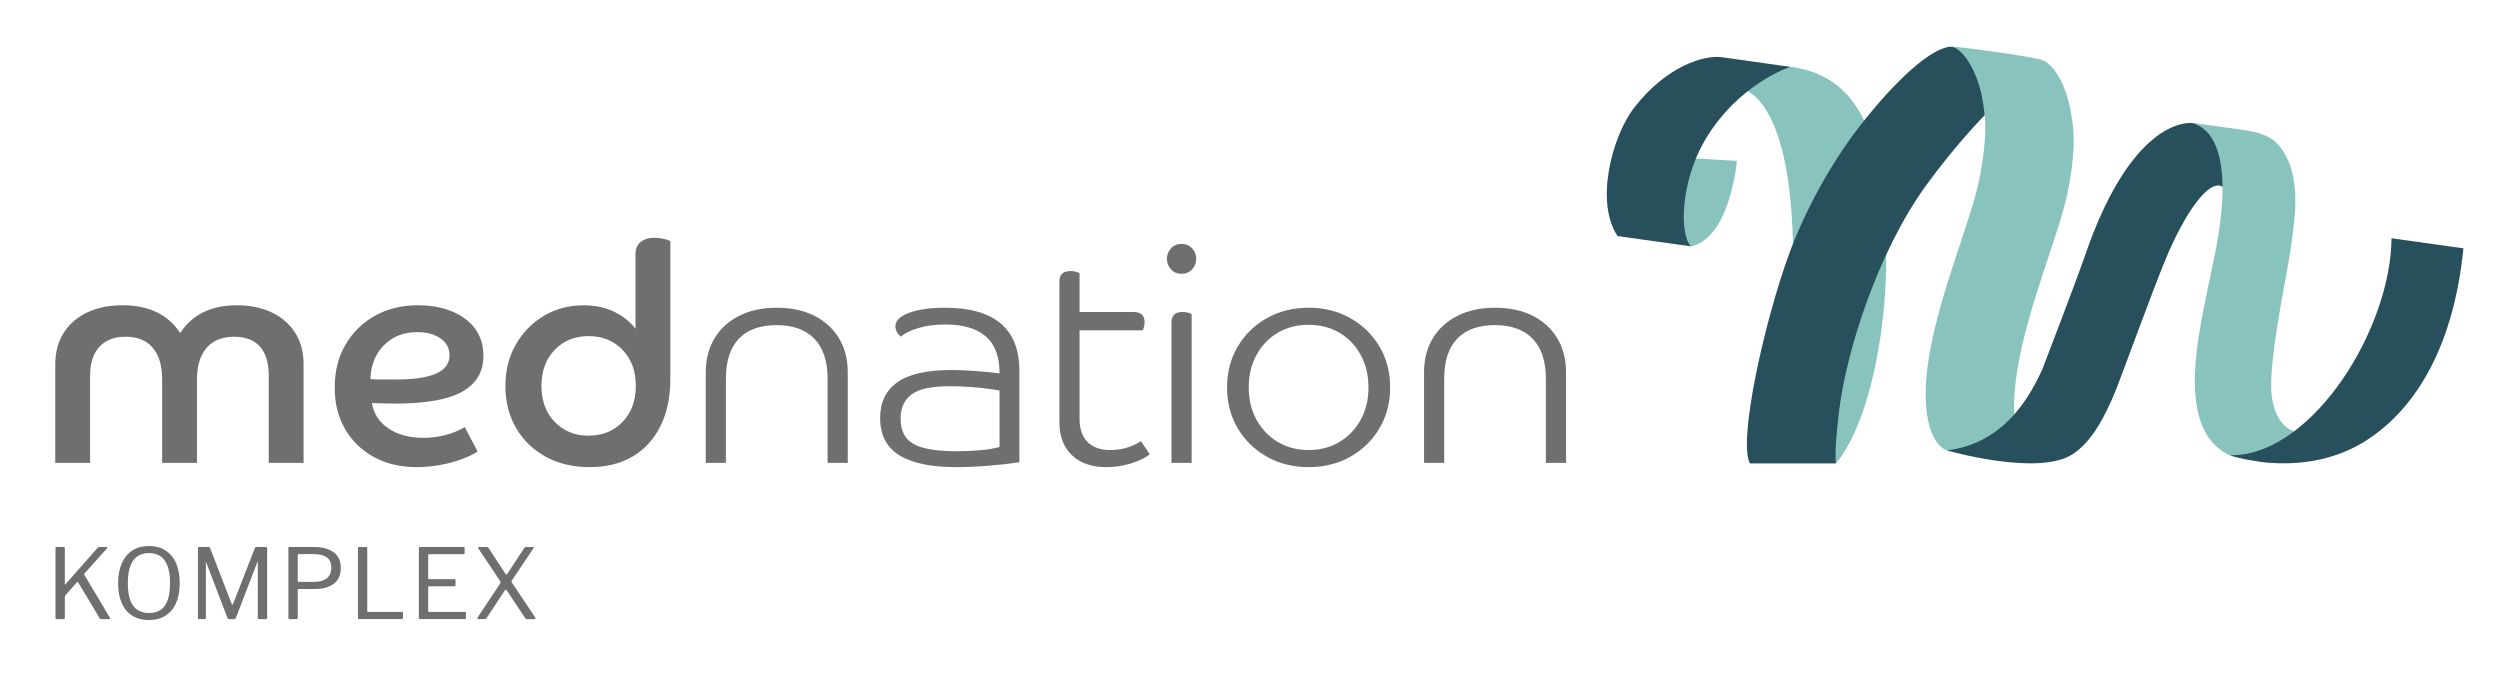
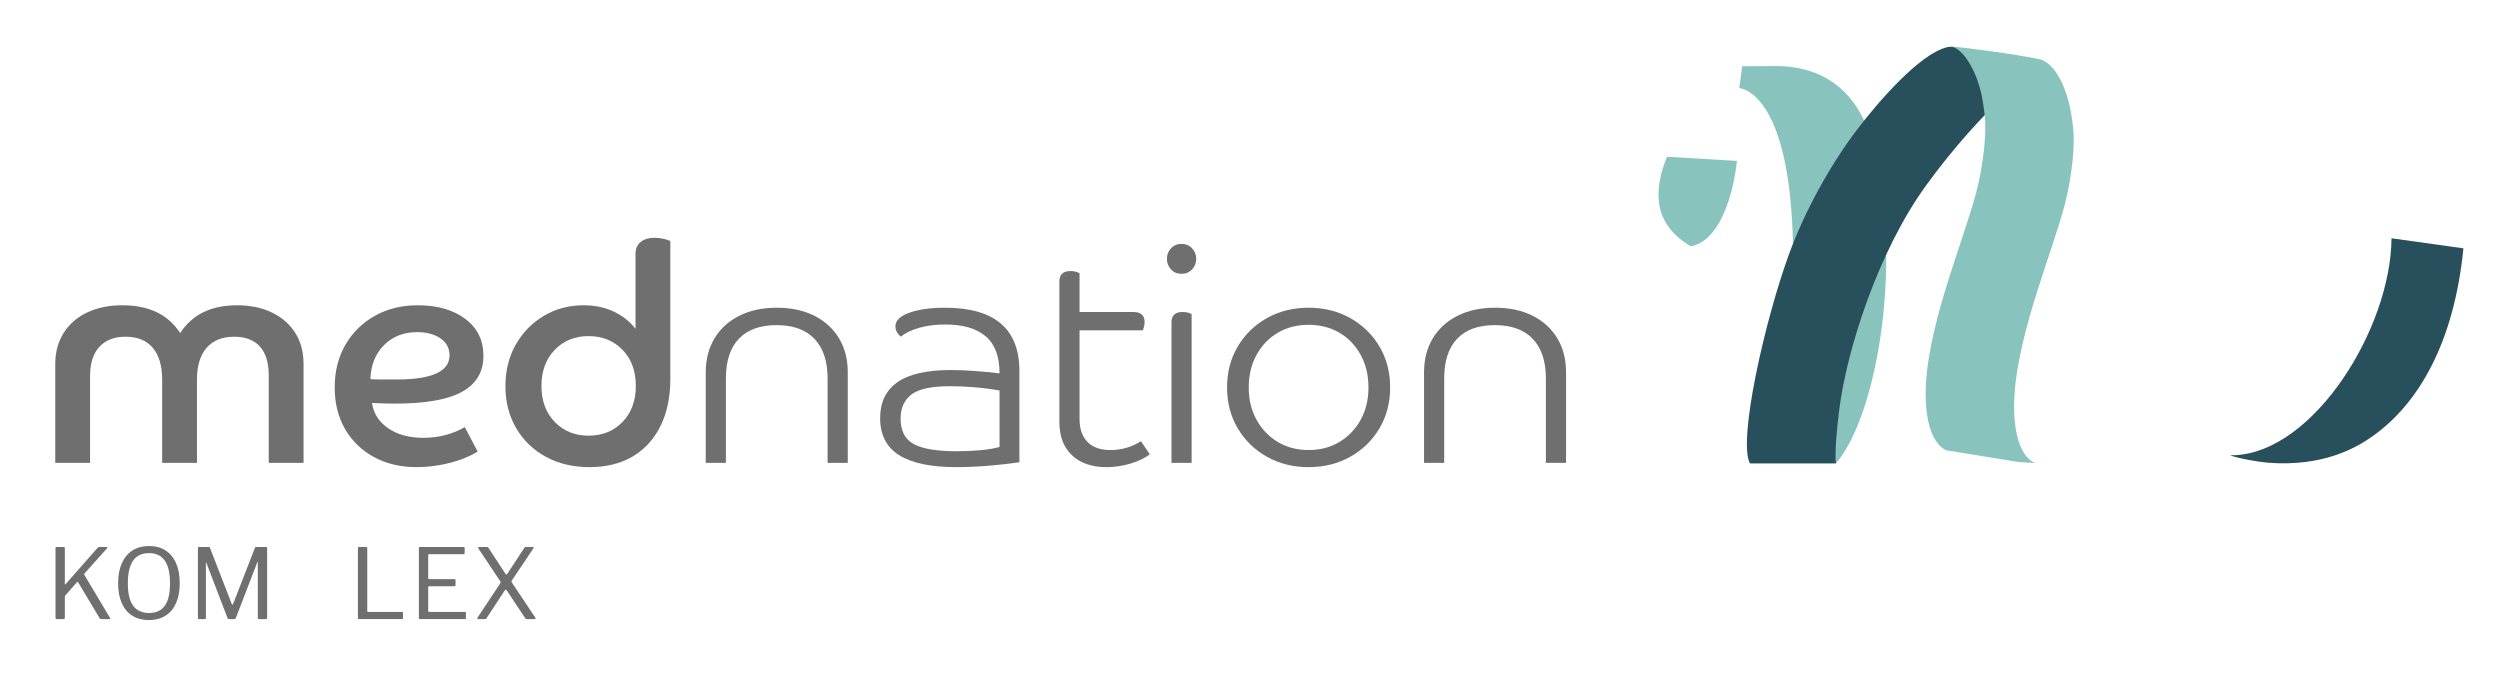
<svg xmlns="http://www.w3.org/2000/svg" width="880" height="240" version="1.1" viewBox="0 0 880 240">
  <g>
    <g id="MedNation_Komplex_Logo">
      <path d="M38.77,217.686c0,.159-.092.239-.274.239h-2.806c-.297,0-.502-.102-.615-.308l-7.562-12.626c-.046-.114-.114-.171-.205-.171-.068,0-.171.068-.308.205l-3.936,4.482c-.159.159-.239.365-.239.615v7.288c0,.184-.046.315-.137.394-.092.08-.239.12-.445.12h-2.189c-.342,0-.514-.148-.514-.444v-24.534c0-.273.126-.41.377-.41h2.532c.25,0,.376.137.376.41v12.558c0,.16.034.24.102.24.022,0,.091-.057.205-.172l11.224-12.729c.091-.113.182-.193.273-.239.091-.046.228-.068.411-.068h2.36c.183,0,.302.051.359.154.057.102.028.211-.086.324l-7.972,8.896c-.046.092-.068.166-.068.223,0,.058.022.132.068.223l8.999,15.089c.045.138.068.218.068.24Z" fill="#706f6f" />
      <path d="M46.623,216.762c-1.632-1.004-2.88-2.476-3.747-4.414s-1.3-4.277-1.3-7.015c0-2.76.439-5.127,1.317-7.1.878-1.973,2.133-3.474,3.764-4.5s3.563-1.539,5.8-1.539c2.212,0,4.134.513,5.766,1.539,1.63,1.026,2.879,2.522,3.746,4.482.867,1.962,1.301,4.323,1.301,7.083,0,2.737-.434,5.076-1.301,7.015s-2.116,3.416-3.746,4.431c-1.632,1.016-3.564,1.522-5.8,1.522s-4.169-.501-5.8-1.505ZM58.017,213.203c1.221-1.711,1.831-4.334,1.831-7.87,0-3.603-.622-6.278-1.865-8.023s-3.085-2.618-5.525-2.618c-2.487,0-4.352.879-5.595,2.635-1.243,1.757-1.865,4.426-1.865,8.007,0,3.536.622,6.159,1.865,7.87s3.119,2.566,5.629,2.566c2.463,0,4.306-.856,5.525-2.566Z" fill="#706f6f" />
      <path d="M69.667,217.411v-24.396c0-.182.028-.308.086-.376.057-.068.165-.102.325-.102h3.285c.182,0,.312.029.393.086s.143.153.189.29l7.597,19.606c.068.205.147.308.239.308.113,0,.217-.113.308-.342l7.597-19.504c.068-.296.239-.444.513-.444h3.456c.251,0,.376.148.376.444v24.431c0,.343-.171.514-.513.514h-2.259c-.342,0-.513-.148-.513-.444v-19.572c0-.114-.018-.165-.052-.154-.034.012-.074.064-.119.154l-7.528,19.572c-.137.296-.353.444-.65.444h-1.642c-.343,0-.57-.137-.685-.41l-7.425-19.401c-.023-.114-.058-.171-.102-.171-.046,0-.068.057-.068.171v19.367c0,.159-.035.273-.103.342s-.193.102-.376.102h-1.848c-.319,0-.479-.171-.479-.514Z" fill="#706f6f" />
-       <path d="M117.519,205.453c-1.632,1.243-3.827,1.864-6.587,1.864h-5.817c-.205,0-.308.102-.308.309v9.785c0,.343-.171.514-.514.514h-2.326c-.297,0-.445-.148-.445-.444v-24.466c0-.182.028-.308.086-.376.057-.068.165-.102.325-.102h8.622c2.852,0,5.133.61,6.844,1.83,1.711,1.221,2.566,3.074,2.566,5.561,0,2.441-.816,4.283-2.446,5.526ZM115.004,196.163c-1.072-.753-2.612-1.129-4.619-1.129h-5.132c-.297,0-.445.137-.445.41v8.896c0,.183.022.308.068.376s.125.103.239.103h5.509c1.871,0,3.337-.416,4.397-1.249s1.591-2.082,1.591-3.747c0-1.688-.536-2.908-1.608-3.661Z" fill="#706f6f" />
      <path d="M126.397,192.536h2.464c.273,0,.411.148.411.444v22.07c0,.137.022.229.068.273.045.046.137.068.273.068h11.839c.137,0,.239.023.308.068.068.046.102.137.102.274v1.813c0,.251-.137.376-.41.376h-14.987c-.183,0-.308-.034-.376-.102s-.102-.193-.102-.377v-24.431c0-.318.137-.478.41-.478Z" fill="#706f6f" />
      <path d="M147.526,192.639c.057-.068.165-.102.325-.102h15.363c.228,0,.342.126.342.376v1.745c0,.274-.148.411-.444.411h-11.941c-.184,0-.303.028-.359.085-.058.058-.086.166-.086.325v8.007c0,.251.125.376.376.376h8.862c.251,0,.377.126.377.377v1.813c0,.205-.126.308-.377.308h-8.862c-.251,0-.376.126-.376.377v8.315c0,.137.022.229.068.273.046.046.137.068.273.068h12.558c.137,0,.234.023.291.068.057.046.086.137.086.274v1.813c0,.251-.126.376-.377.376h-15.705c-.183,0-.308-.034-.376-.102-.069-.068-.103-.193-.103-.377v-24.431c0-.182.028-.308.086-.376Z" fill="#706f6f" />
      <path d="M188.501,217.652c0,.183-.149.273-.445.273h-2.601c-.273,0-.456-.091-.547-.273l-6.502-9.786c-.159-.228-.285-.342-.376-.342-.092,0-.229.137-.41.41l-6.398,9.718c-.115.183-.309.273-.582.273h-2.259c-.251,0-.376-.068-.376-.205,0-.114.068-.285.205-.514l7.836-11.805c.113-.159.171-.296.171-.41s-.058-.263-.171-.445l-7.665-11.496c-.046-.092-.068-.172-.068-.24,0-.182.091-.273.274-.273h2.772c.159,0,.278.022.359.068.079.046.153.126.222.239l5.988,9.136c.091.16.193.24.308.24.137,0,.251-.08.343-.24l5.987-9.136c.114-.205.297-.308.548-.308h2.498c.137,0,.216.046.239.137.022.092,0,.194-.068.308l-7.597,11.326c-.091.114-.137.239-.137.376,0,.138.046.263.137.377l8.109,12.146c.138.205.206.354.206.445Z" fill="#706f6f" />
      <path d="M106.851,162.925h-12.255v-30.637c0-4.586-1.04-8.026-3.117-10.32-2.08-2.293-5.09-3.44-9.03-3.44-4.229,0-7.471,1.309-9.729,3.924-2.257,2.617-3.386,6.326-3.386,11.127v29.347h-12.255v-29.347c0-4.801-1.094-8.51-3.279-11.127-2.187-2.615-5.394-3.924-9.621-3.924-3.942,0-7.006,1.183-9.191,3.548-2.187,2.365-3.279,5.805-3.279,10.32v30.529h-12.255v-34.722c0-4.229.984-7.901,2.957-11.02,1.97-3.117,4.73-5.518,8.277-7.202,3.547-1.683,7.686-2.526,12.416-2.526,9.315,0,16.088,3.262,20.317,9.782,4.228-6.521,10.893-9.782,19.995-9.782,4.658,0,8.743.844,12.255,2.526,3.51,1.685,6.252,4.068,8.224,7.148,1.97,3.083,2.956,6.737,2.956,10.966v34.829Z" fill="#706f6f" />
      <path d="M146.624,164.43c-5.662,0-10.661-1.183-14.996-3.547-4.337-2.365-7.723-5.644-10.159-9.837-2.437-4.192-3.655-9.083-3.655-14.673,0-5.661,1.253-10.659,3.762-14.996,2.508-4.336,5.966-7.74,10.374-10.213,4.407-2.473,9.441-3.709,15.104-3.709,6.88,0,12.452,1.596,16.716,4.784,4.263,3.189,6.396,7.543,6.396,13.06,0,5.591-2.491,9.783-7.471,12.578-4.982,2.795-12.883,4.192-23.704,4.192-1.004,0-2.241-.017-3.708-.054-1.47-.035-2.921-.089-4.354-.161.573,3.727,2.489,6.701,5.752,8.922,3.26,2.223,7.364,3.333,12.309,3.333,5.375,0,10.248-1.253,14.62-3.763l4.515,8.6c-1.577,1.005-3.547,1.935-5.913,2.795-2.365.86-4.91,1.522-7.632,1.989-2.724.465-5.375.698-7.955.698ZM146.839,116.915c-4.73,0-8.619,1.523-11.664,4.569-3.047,3.047-4.641,7.041-4.784,11.985,1.218.072,2.508.108,3.87.108h5.375c12.398,0,18.598-2.831,18.598-8.493,0-2.508-1.059-4.496-3.171-5.966-2.115-1.468-4.856-2.204-8.224-2.204Z" fill="#706f6f" />
      <path d="M235.956,133.363c0,6.45-1.166,12.005-3.494,16.663-2.33,4.659-5.608,8.224-9.836,10.696-4.229,2.472-9.245,3.708-15.05,3.708-5.877,0-11.037-1.219-15.48-3.654-4.444-2.436-7.92-5.806-10.427-10.105-2.51-4.3-3.763-9.208-3.763-14.727s1.218-10.408,3.655-14.674c2.436-4.263,5.733-7.632,9.89-10.104,4.156-2.473,8.815-3.709,13.975-3.709,3.94,0,7.471.736,10.588,2.204,3.118,1.47,5.679,3.493,7.686,6.073v-26.337c0-1.863.608-3.278,1.827-4.246,1.218-.968,2.795-1.451,4.73-1.451,1.003,0,2.042.107,3.118.322s1.935.502,2.58.86v48.481ZM195.268,123.151c-3.118,3.225-4.676,7.454-4.676,12.685s1.559,9.46,4.676,12.685c3.117,3.225,7.076,4.837,11.878,4.837,4.873,0,8.869-1.612,11.986-4.837,3.118-3.226,4.676-7.453,4.676-12.685s-1.559-9.46-4.676-12.685c-3.118-3.226-7.113-4.838-11.986-4.838-4.802,0-8.761,1.612-11.878,4.838Z" fill="#706f6f" />
      <path d="M248.426,131.106c0-4.586,1.021-8.582,3.063-11.986,2.042-3.403,4.945-6.056,8.707-7.955,3.763-1.898,8.151-2.849,13.169-2.849,5.087,0,9.495.933,13.222,2.795,3.726,1.864,6.628,4.498,8.707,7.901,2.078,3.404,3.118,7.436,3.118,12.094v31.819h-7.095v-29.67c0-6.09-1.542-10.75-4.623-13.975-3.082-3.225-7.525-4.838-13.33-4.838s-10.231,1.596-13.276,4.784c-3.047,3.189-4.569,7.866-4.569,14.028v29.67h-7.095v-31.819Z" fill="#706f6f" />
      <path d="M358.827,162.71c-3.369.501-7.024.914-10.965,1.236-3.942.322-7.705.483-11.288.483-8.887,0-15.57-1.397-20.048-4.192-4.48-2.795-6.719-7.165-6.719-13.114,0-5.519,2.024-9.711,6.074-12.578,4.048-2.865,10.373-4.3,18.974-4.3,2.292,0,4.962.107,8.009.322,3.045.216,6.037.503,8.976.86,0-5.948-1.631-10.302-4.891-13.062-3.262-2.758-7.974-4.139-14.136-4.139-3.584,0-6.756.413-9.514,1.236-2.76.825-4.821,1.846-6.181,3.063-1.29-1.074-1.935-2.292-1.935-3.654,0-2.006,1.629-3.602,4.891-4.784,3.26-1.183,7.434-1.773,12.524-1.773,17.485,0,26.23,7.417,26.23,22.252v32.143ZM317.01,147.338c0,4.3,1.54,7.293,4.622,8.976,3.081,1.685,8.133,2.526,15.158,2.526,2.938,0,5.732-.124,8.385-.376,2.65-.25,4.873-.627,6.665-1.129v-19.888c-3.37-.572-6.522-.967-9.46-1.182-2.939-.216-5.555-.323-7.848-.323-6.665,0-11.252.986-13.76,2.956-2.509,1.973-3.762,4.784-3.762,8.44Z" fill="#706f6f" />
      <path d="M372.908,99.07c0-2.436,1.29-3.655,3.87-3.655,1.29,0,2.365.252,3.225.753v13.652h18.92c2.651,0,3.978,1.183,3.978,3.548,0,.932-.215,1.899-.645,2.902h-22.252v31.175c0,3.512.931,6.218,2.795,8.116,1.863,1.899,4.55,2.849,8.062,2.849,3.941,0,7.525-1.038,10.75-3.117l3.118,4.622c-1.792,1.362-4.068,2.456-6.826,3.278-2.76.823-5.573,1.236-8.439,1.236-5.16,0-9.21-1.397-12.148-4.192-2.939-2.795-4.407-6.665-4.407-11.609v-49.558Z" fill="#706f6f" />
      <path d="M412.199,94.824c-.967-1.038-1.451-2.274-1.451-3.709,0-1.433.484-2.669,1.451-3.709.968-1.037,2.204-1.559,3.709-1.559s2.741.521,3.708,1.559c.968,1.04,1.452,2.276,1.452,3.709,0,1.435-.484,2.671-1.452,3.709-.967,1.04-2.204,1.559-3.708,1.559s-2.741-.519-3.709-1.559ZM419.455,162.925h-7.095v-49.449c0-2.436,1.29-3.655,3.87-3.655,1.29,0,2.365.252,3.225.753v52.352Z" fill="#706f6f" />
      <path d="M435.687,150.778c-2.509-4.228-3.762-9.029-3.762-14.404s1.253-10.176,3.762-14.405c2.508-4.228,5.929-7.561,10.266-9.997,4.336-2.436,9.227-3.655,14.674-3.655s10.337,1.22,14.674,3.655c4.335,2.437,7.757,5.769,10.267,9.997,2.508,4.229,3.762,9.03,3.762,14.405s-1.254,10.177-3.762,14.404c-2.51,4.229-5.932,7.562-10.267,9.998-4.337,2.436-9.227,3.654-14.674,3.654s-10.338-1.219-14.674-3.654c-4.337-2.436-7.758-5.769-10.266-9.998ZM478.956,147.768c1.827-3.296,2.741-7.095,2.741-11.395s-.914-8.116-2.741-11.449c-1.828-3.332-4.318-5.929-7.472-7.794-3.154-1.862-6.772-2.795-10.857-2.795s-7.704.933-10.857,2.795c-3.154,1.865-5.644,4.462-7.471,7.794-1.828,3.333-2.741,7.148-2.741,11.449s.913,8.099,2.741,11.395c1.827,3.297,4.316,5.896,7.471,7.794,3.153,1.899,6.772,2.849,10.857,2.849s7.703-.949,10.857-2.849c3.153-1.898,5.644-4.497,7.472-7.794Z" fill="#706f6f" />
      <path d="M501.262,131.106c0-4.586,1.02-8.582,3.063-11.986,2.042-3.403,4.945-6.056,8.707-7.955,3.763-1.898,8.151-2.849,13.169-2.849,5.088,0,9.495.933,13.223,2.795,3.726,1.864,6.628,4.498,8.707,7.901,2.078,3.404,3.118,7.436,3.118,12.094v31.819h-7.096v-29.67c0-6.09-1.542-10.75-4.622-13.975-3.082-3.225-7.525-4.838-13.33-4.838s-10.23,1.596-13.276,4.784c-3.047,3.189-4.568,7.866-4.568,14.028v29.67h-7.095v-31.819Z" fill="#706f6f" />
      <path d="M626.058,23.254c29.959.717,33.37,29.045,34.367,33.419,8.811,38.674.045,89.776-14.152,106.422l-30.326-.002s19.661-38.049,14.275-92.879c-3.8-38.688-17.992-39.2-17.992-39.2l1.032-7.705,12.795-.054Z" fill="#88c3be" />
      <path d="M595.178,86.706c13.882-2.833,16.212-30.067,16.212-30.067l-24.6-1.457c-5.441,13.295-3.994,24.259,8.389,31.524" fill="#88c3be" />
      <path d="M698.65,40.519l-.04-.06c-.01-.22-.03-.44-.05-.66.04.24.06.48.09.72Z" fill="#88c3be" />
      <path d="M698.651,40.52c3.354-18.165-7.433-25.304-13.276-23.903-9.826,2.357-24.689,19.795-31.638,28.933-9.559,12.569-18.507,28.877-23.996,43.891-8.543,23.366-18.017,65.432-13.793,73.652l30.326.002s-.797-3.149,1.106-18.615c2.584-20.997,13.557-55.616,30.491-79.054,10.613-14.689,20.781-24.906,20.781-24.906Z" fill="#28505c" />
      <path d="M716.446,162.997c-5.87-2.16-9.5-13.88-6.29-33.1,3.93-23.51,15.09-48.24,17.93-63.52,1.68-9.02,2.205-16.003,1.65-21.47-.172-1.69-.684-5.133-1.04-6.82-1.833-8.697-5.879-16.109-10.668-17.193-7.666-1.736-29.543-4.619-31.126-4.449,4.21.71,8.835,8.496,10.668,17.193.356,1.688.868,5.13,1.04,6.82.555,5.466.03,12.45-1.65,21.47-2.84,15.28-14,40.01-17.93,63.52-3.21,19.22.42,30.94,6.29,33.1l25.48,4.12" fill="#88c3be" />
-       <path d="M783.2,52.949c-1.496-5.376-10.207-9.474-10.622-9.543-6.391-1.057-24.073,4.111-38.58,46.342-3.15,9.171-15.022,40.044-15.022,40.044-9.881,22.292-23.576,27.461-33.535,28.742-.04.005-.081.011-.121.016,0,0,31.456,9.07,43.834,1.581,7.153-4.327,11.965-13.844,15.706-23.007,1.482-3.631,12.822-34.738,17.348-45.684,6.686-16.169,15.45-29.073,20.389-25.565,0,0,2.145-7.389.603-12.927Z" fill="#28505c" />
-       <path d="M799.725,139.873c-1.276-8.59,2.227-28,5.33-44.767,1.973-10.662,2.901-19.996,2.915-23.704.032-8.394-1.415-14.412-5.31-19.626-2.197-2.941-5.684-4.994-12.736-5.98,0,0-17.557-2.509-17.959-2.467,11.989,4.029,11.515,23.789,8.719,40.545-1.611,9.652-4.727,21.652-6.78,34.875-3.906,25.163,1.236,36.309,10.096,41.133,1.476.803,8.011,1.989,9.413,1.685,7.008-1.52,17.257-9.248,17.257-9.248,0,0-8.949,1.007-10.947-12.447Z" fill="#88c3be" />
+       <path d="M783.2,52.949Z" fill="#28505c" />
      <path d="M841.817,83.873c-.286,31.851-27.344,75.097-55.12,76.353-.581.026-1.161.034-1.742.023,2.596,1.066,10.127,2.371,13.32,2.622,19.608,1.542,31.311-5.358,37.038-9.44,15.612-11.126,28.434-32.112,31.811-66.02l-25.308-3.538Z" fill="#28505c" />
-       <path d="M606.148,20.139c-6.263-.876-19.591,3.114-30.929,17.773-7.646,9.885-13.935,33.032-5.835,45.187l25.792,3.607c-4.242-4.66-3.41-23.448,5.201-37.778,11.677-19.432,29.532-25.359,29.83-25.384l-24.06-3.405Z" fill="#28505c" />
    </g>
  </g>
</svg>